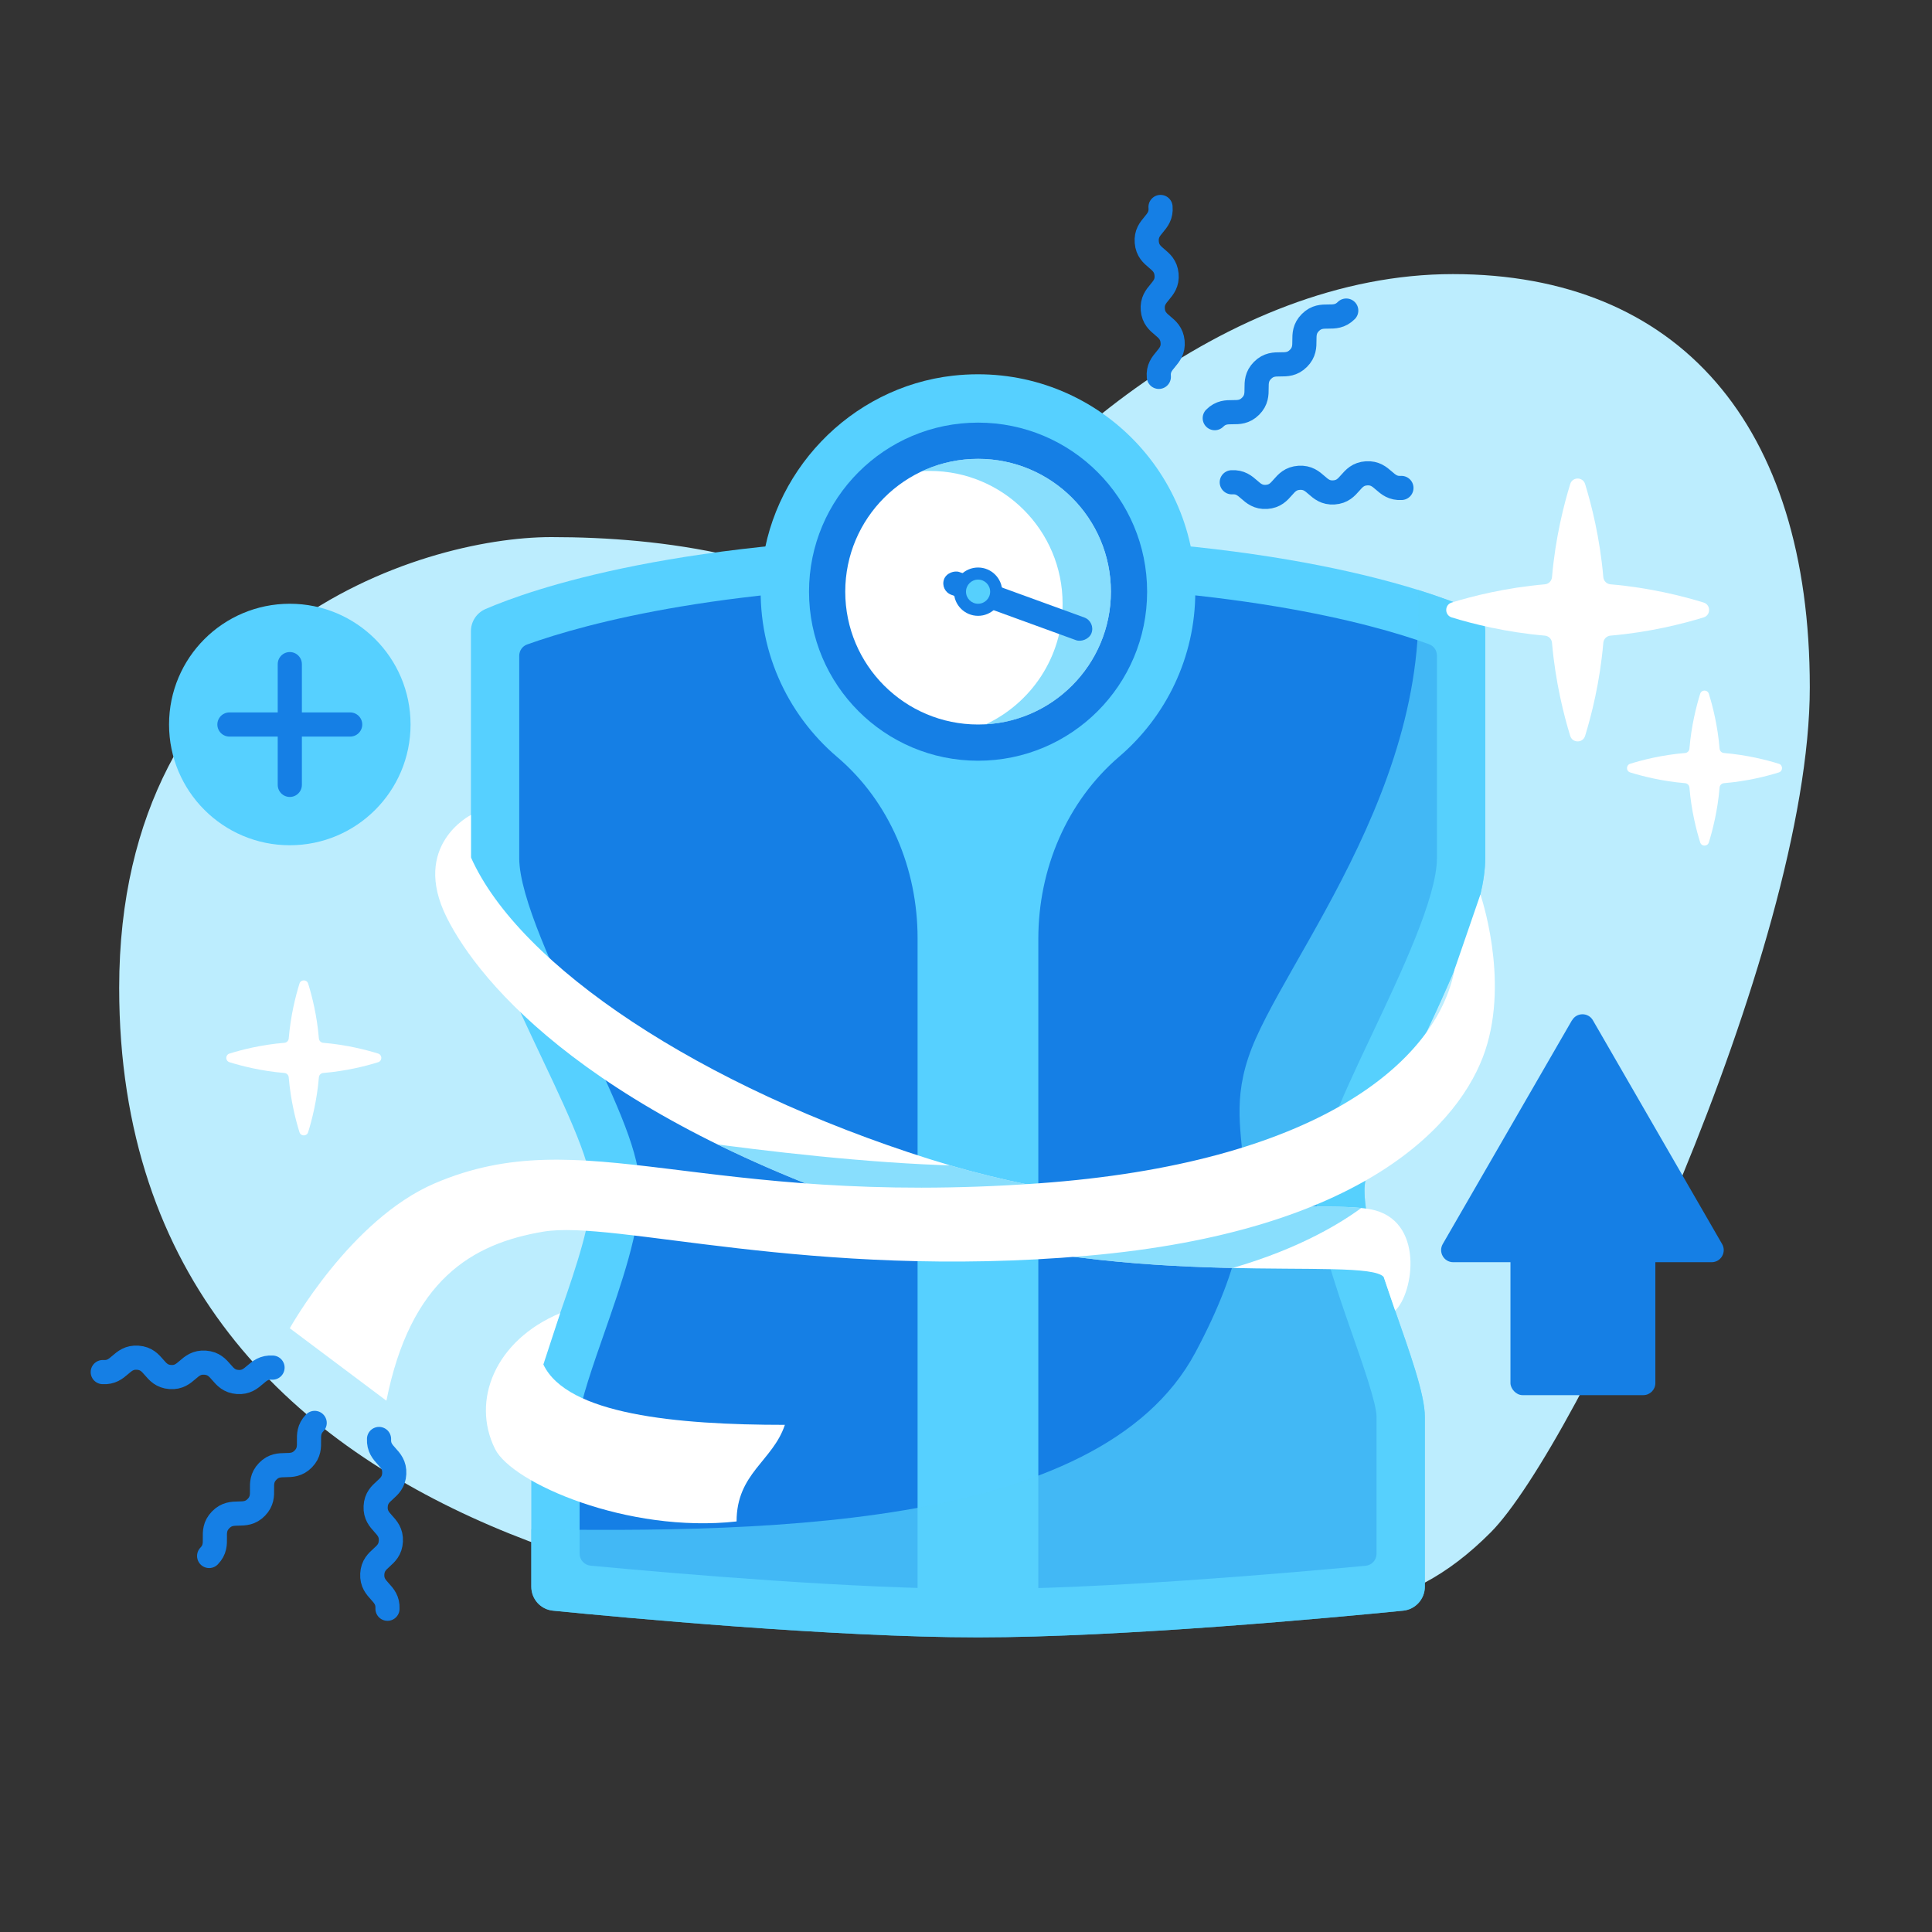
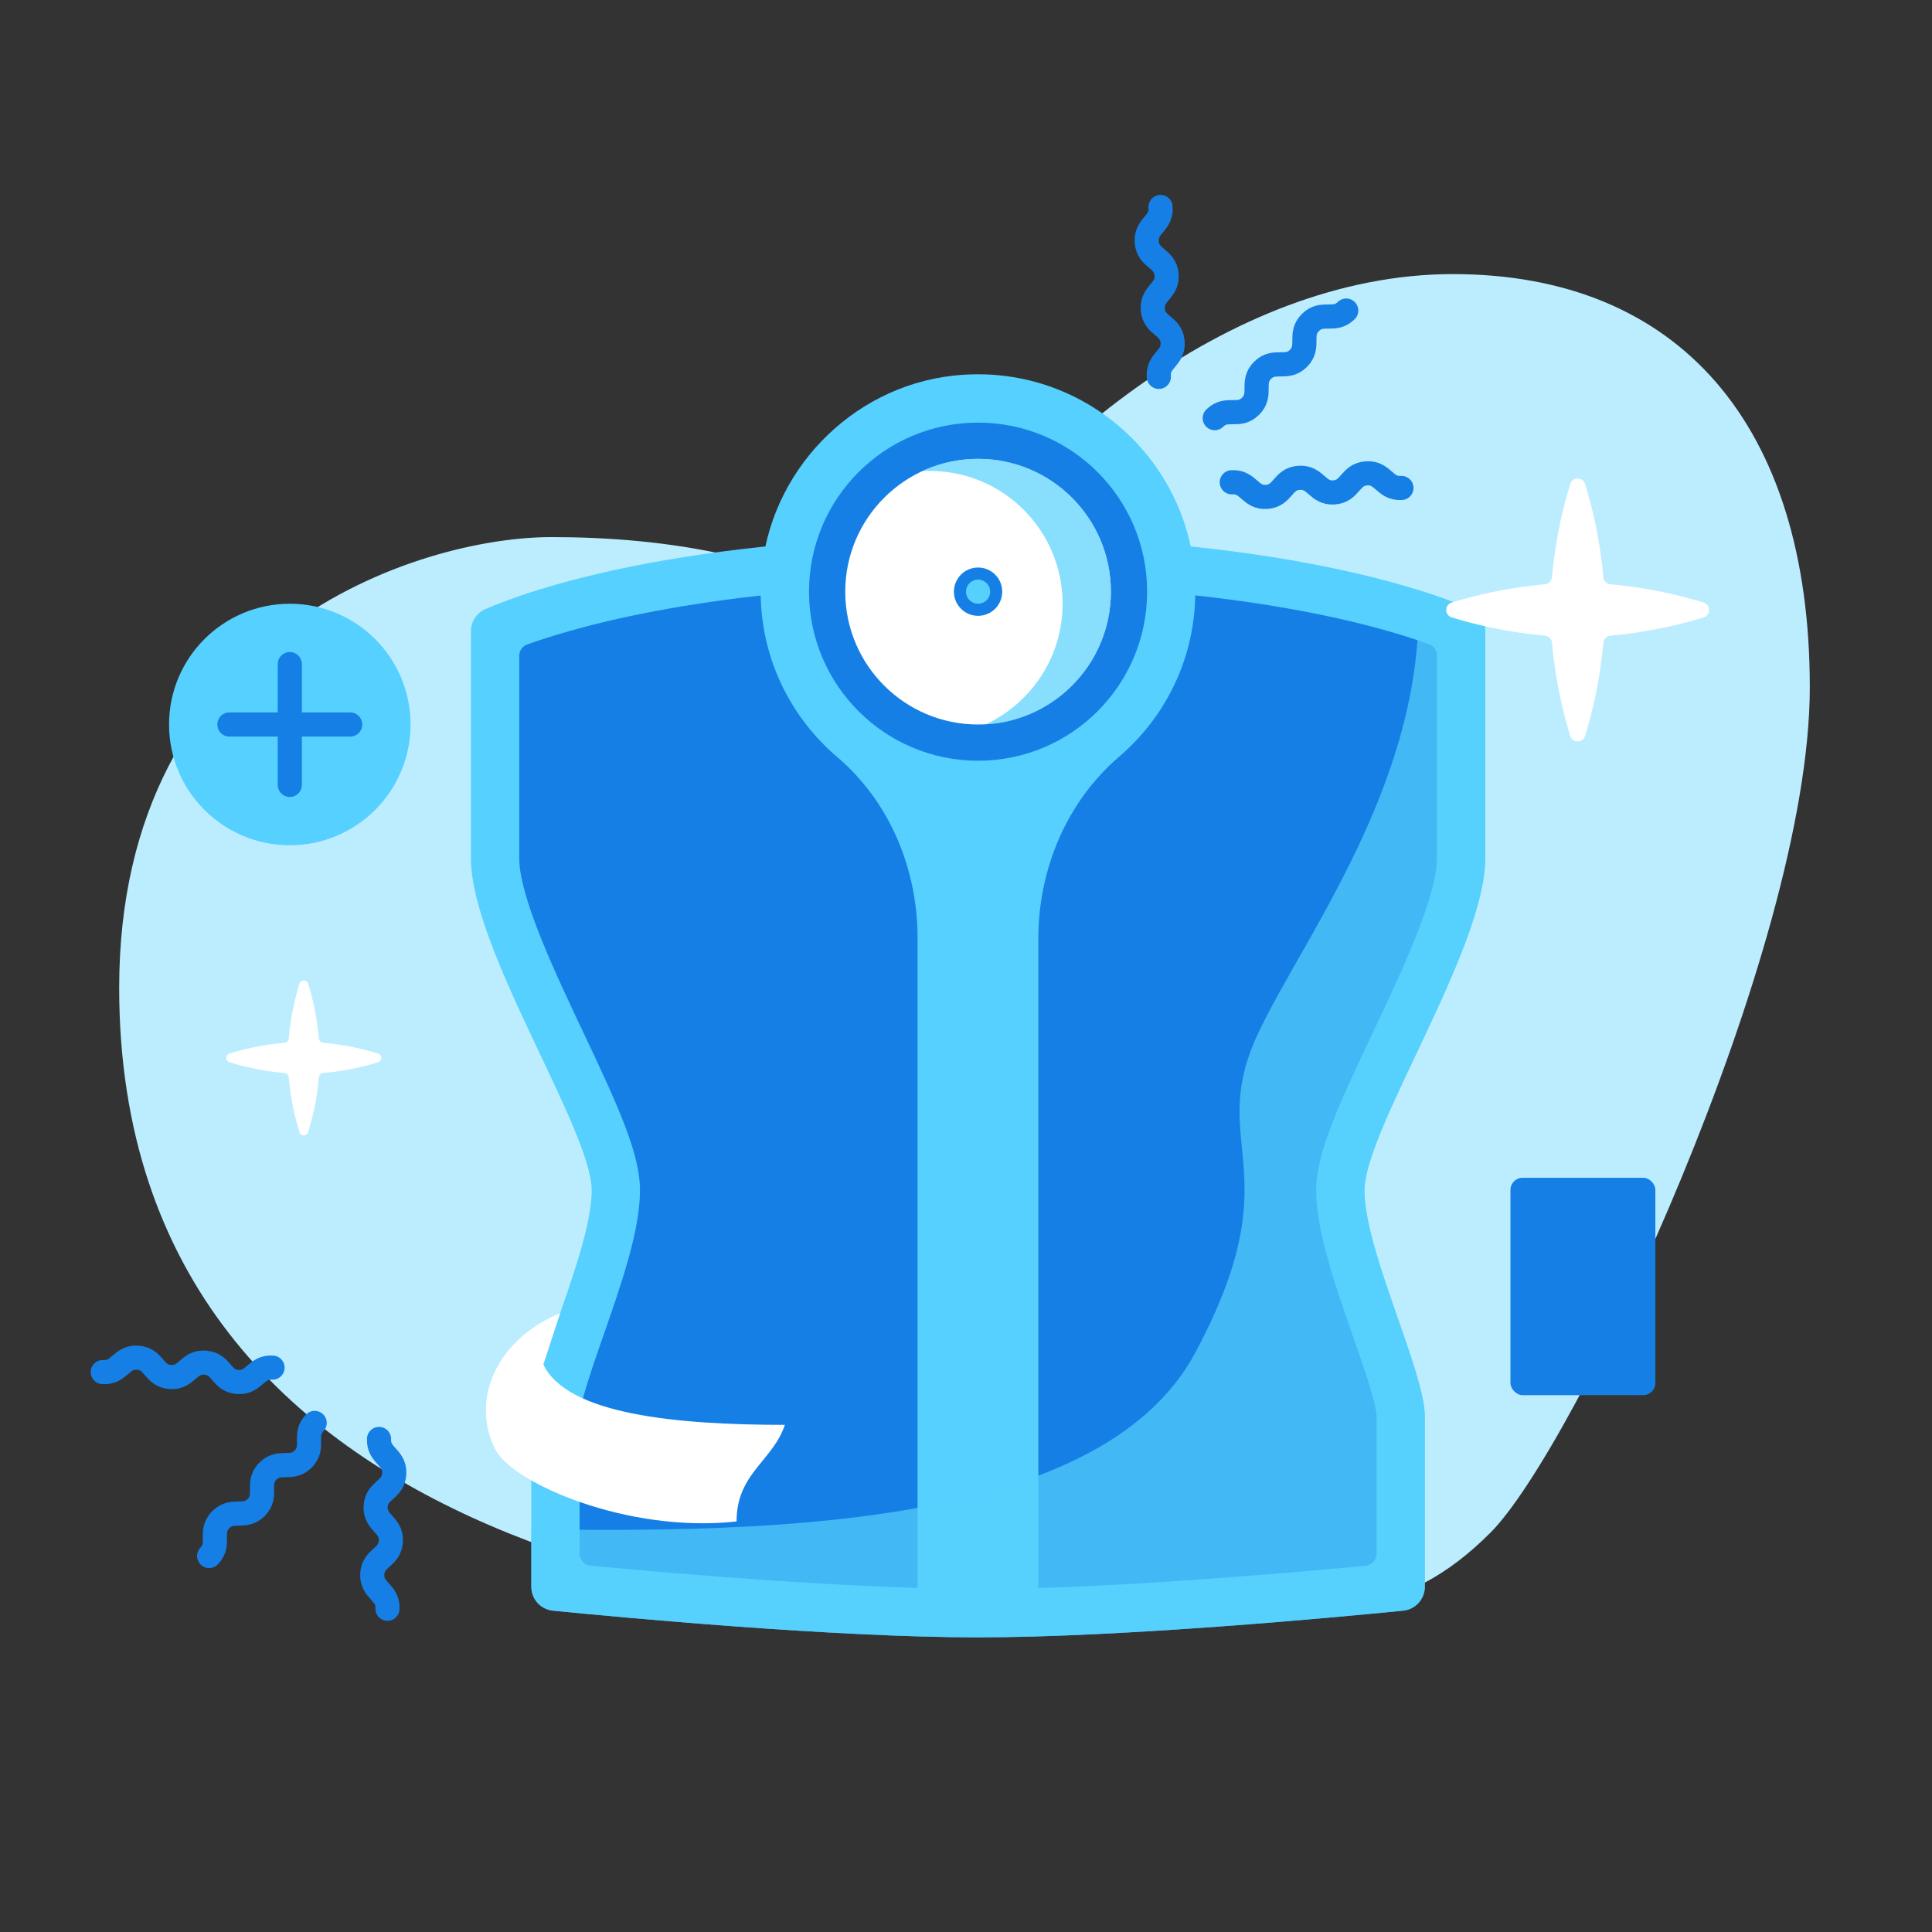
<svg xmlns="http://www.w3.org/2000/svg" viewBox="0 0 160 160">
  <rect x="0" y="0" width="160" height="160" fill="#333333" stroke="none" />
  <defs>
    <style>
      .cls-1, .cls-2 {
        fill: none;
      }

      .cls-3 {
        clip-path: url(#clippath);
      }

      .cls-4 {
        fill: #fff;
      }

      .cls-5 {
        fill: #bcedfe;
      }

      .cls-6 {
        fill: #157fe5;
      }

      .cls-7 {
        fill: #56d0ff;
      }

      .cls-8, .cls-9 {
        fill: #56d0fd;
      }

      .cls-10 {
        clip-path: url(#clippath-1);
      }

      .cls-2 {
        stroke: #157fe5;
        stroke-linecap: round;
        stroke-linejoin: round;
        stroke-width: 2px;
      }

      .cls-9 {
        mix-blend-mode: multiply;
        opacity: .7;
      }

      .cls-11 {
        isolation: isolate;
      }
    </style>
    <clipPath id="clippath">
      <path d="M123,52.27c0-.8-.47-1.52-1.2-1.83-3.7-1.6-16.2-6.04-40.8-6.04s-37.1,4.44-40.8,6.04c-.73,.32-1.2,1.04-1.2,1.83v18.81c0,7.5,10,22.5,10,27.5s-5,15-5,18.75v14.07c0,1.03,.77,1.89,1.8,1.99,5.64,.56,23.3,2.21,35.2,2.21s29.57-1.65,35.2-2.21c1.02-.1,1.8-.96,1.8-1.99v-14.07c0-3.75-5-13.75-5-18.75s10-20,10-27.5v-18.81Z" class="cls-1" />
    </clipPath>
    <clipPath id="clippath-1">
      <path d="M39,67.5v3.5c4,9,19,19,38,25,17.58,5.55,32.02,3.3,36.51,4.15s3.58,6.94,2.03,8.39l-.95-2.79c-1.6-1.76-20.6,1.24-38.7-4.48-26.83-8.47-36.19-19.88-38.89-25.28-3-6,2-8.5,2-8.5Z" class="cls-4" />
    </clipPath>
  </defs>
  <g class="cls-11">
    <g data-name="Layer 3" id="Layer_3">
      <path d="M75.21,52.26c8.79-14.26,26.44-29.56,45.11-29.56s29.56,12.44,29.56,34.22-19.44,63-26.44,70c-7,7-14,7.78-35.78,7.78S9.87,130.04,9.87,81.81c0-29.56,24.89-37.33,35.78-37.33,9.33,0,20.35,1.52,29.56,7.78Z" class="cls-5" />
      <path d="M123,52.27c0-.8-.47-1.52-1.2-1.83-3.7-1.6-16.2-6.04-40.8-6.04s-37.1,4.44-40.8,6.04c-.73,.32-1.2,1.04-1.2,1.83v18.81c0,7.5,10,22.5,10,27.5s-5,15-5,18.75v14.07c0,1.03,.77,1.89,1.8,1.99,5.64,.56,23.3,2.21,35.2,2.21s29.57-1.65,35.2-2.21c1.02-.1,1.8-.96,1.8-1.99v-14.07c0-3.75-5-13.75-5-18.75s10-20,10-27.5v-18.81Z" class="cls-7" />
      <path d="M81,131.59c-10.15,0-24.8-1.24-32.1-1.93-.51-.05-.9-.48-.9-1v-11.35c0-1.06,1.16-4.39,2.01-6.82,1.47-4.22,2.99-8.58,2.99-11.93,0-2.99-1.76-6.86-4.63-12.93-2.39-5.05-5.37-11.34-5.37-14.57v-16.75c0-.42,.26-.8,.66-.94,4.92-1.76,16.73-4.98,37.34-4.98s32.48,3.19,37.34,4.96c.4,.14,.66,.52,.66,.94v16.78c0,3.23-2.98,9.52-5.37,14.57-2.87,6.06-4.63,9.93-4.63,12.93,0,3.36,1.52,7.72,2.99,11.93,.85,2.43,2.01,5.75,2.01,6.82v11.35c0,.52-.39,.95-.9,1-7.3,.68-21.94,1.93-32.1,1.93Z" class="cls-6" />
      <path d="M99,49c0-10.62-9.2-19.09-20.06-17.89-8.53,.95-15.3,8.04-15.9,16.6-.42,6,2.12,11.43,6.29,14.98,4.36,3.71,6.66,9.28,6.66,15v55.3h10v-55.25c0-5.75,2.34-11.35,6.71-15.09,3.85-3.3,6.29-8.19,6.29-13.66Z" class="cls-7" />
      <circle r="14" cy="49" cx="81" class="cls-6" />
      <circle r="11" cy="49" cx="81" class="cls-4" />
      <path d="M92,49c0,5.87-4.59,10.66-10.37,10.99,3.76-1.76,6.37-5.57,6.37-9.99,0-6.08-4.92-11-11-11-.21,0-.42,.01-.63,.01,1.4-.65,2.97-1.01,4.63-1.01,6.08,0,11,4.92,11,11Z" class="cls-9" />
-       <rect transform="translate(160.29 -11.84) rotate(110)" ry="1" rx="1" height="13" width="2" y="43.7" x="83.29" class="cls-6" />
      <circle r="2" cy="49" cx="81" class="cls-6" />
      <circle r="1" cy="49" cx="81" class="cls-8" />
      <g class="cls-3">
        <path d="M40.86,126.59c21.14,.41,50.14,.41,58.14-14.59s1-17,5-26,18-26,12-45l14.3,1-4.3,97-87,2,1.86-14.41Z" class="cls-9" />
      </g>
      <g>
-         <path d="M39,67.5v3.5c4,9,19,19,38,25,17.58,5.55,32.02,3.3,36.51,4.15s3.58,6.94,2.03,8.39l-.95-2.79c-1.6-1.76-20.6,1.24-38.7-4.48-26.83-8.47-36.19-19.88-38.89-25.28-3-6,2-8.5,2-8.5Z" class="cls-4" />
        <g class="cls-10">
-           <path d="M114,99s-7,7-24,8-36-13-36-13c0,0,25,4,35,2s20,0,25,3Z" class="cls-9" />
-         </g>
+           </g>
      </g>
-       <path d="M120.46,80.3c-1.46,7.7-11.5,16.06-34.46,17.7-28,2-37.67-5.28-50,0-7,3-12,12-12,12l8,6c2-10,7.08-13.01,13-14s22,4,45,2,31-11,33-17-.4-12.92-.4-12.92l-2.14,6.21Z" class="cls-4" />
      <path d="M46.39,108.75c-5.39,2.25-7.39,7.25-5.39,11.25,1.41,2.83,11,7,20,6,0-4,3-5,4-8-9,0-18.04-.86-20-5l1.39-4.25Z" class="cls-4" />
      <g>
        <path d="M26.06,117.84c-.97,1,.03,1.98-.94,2.98s-1.98,.03-2.95,1.03,.03,1.98-.94,2.98-1.98,.03-2.96,1.04,.03,1.98-.95,2.99" class="cls-2" />
        <path d="M22.57,113.26c-1.39-.1-1.5,1.29-2.89,1.19s-1.29-1.5-2.69-1.6-1.5,1.29-2.89,1.19-1.29-1.5-2.69-1.6c-1.4-.1-1.5,1.29-2.9,1.19" class="cls-2" />
        <path d="M31.39,119.17c-.07,1.4,1.33,1.47,1.26,2.87s-1.47,1.33-1.54,2.72,1.33,1.47,1.26,2.87-1.47,1.33-1.54,2.73,1.33,1.47,1.26,2.87" class="cls-2" />
      </g>
      <g>
        <path d="M100.6,34.63c.99-.99,1.98,0,2.97-.99s0-1.98,.99-2.97,1.98,0,2.97-.99,0-1.98,.99-2.97,1.98,0,2.97-.99" class="cls-2" />
        <path d="M95.97,31.21c-.13-1.39,1.27-1.52,1.14-2.91s-1.52-1.27-1.64-2.66,1.27-1.52,1.14-2.91-1.52-1.27-1.64-2.67,1.27-1.52,1.14-2.92" class="cls-2" />
        <path d="M102.01,39.94c1.4-.09,1.49,1.3,2.88,1.21s1.3-1.49,2.7-1.58,1.49,1.3,2.88,1.21,1.31-1.49,2.7-1.58,1.49,1.3,2.89,1.21" class="cls-2" />
      </g>
      <path d="M133.37,52.64c3.26-.28,6.03-.99,7.72-1.51,.6-.19,.6-1.04,0-1.23-1.69-.52-4.45-1.23-7.72-1.51-.31-.03-.56-.27-.59-.59-.28-3.26-.99-6.03-1.51-7.72-.19-.6-1.04-.6-1.23,0-.52,1.69-1.23,4.45-1.51,7.72-.03,.31-.27,.56-.59,.59-3.26,.28-6.03,.99-7.72,1.51-.6,.19-.6,1.04,0,1.23,1.69,.52,4.45,1.23,7.72,1.51,.31,.03,.56,.27,.59,.59,.28,3.26,.99,6.03,1.51,7.72,.19,.6,1.04,.6,1.23,0,.52-1.69,1.23-4.45,1.51-7.72,.03-.31,.27-.56,.59-.59Z" class="cls-4" />
-       <path d="M142.76,64.86c1.93-.16,3.56-.58,4.55-.89,.36-.11,.36-.61,0-.72-1-.31-2.63-.73-4.55-.89-.18-.02-.33-.16-.35-.35-.16-1.93-.58-3.56-.89-4.55-.11-.36-.61-.36-.72,0-.31,1-.73,2.63-.89,4.55-.02,.18-.16,.33-.35,.35-1.93,.16-3.56,.58-4.55,.89-.36,.11-.36,.61,0,.72,1,.31,2.63,.73,4.55,.89,.18,.02,.33,.16,.35,.35,.16,1.93,.58,3.56,.89,4.55,.11,.36,.61,.36,.72,0,.31-1,.73-2.63,.89-4.55,.02-.18,.16-.33,.35-.35Z" class="cls-4" />
+       <path d="M142.76,64.86Z" class="cls-4" />
      <path d="M26.76,88.86c1.93-.16,3.56-.58,4.55-.89,.36-.11,.36-.61,0-.72-1-.31-2.63-.73-4.55-.89-.18-.02-.33-.16-.35-.35-.16-1.93-.58-3.56-.89-4.55-.11-.36-.61-.36-.72,0-.31,1-.73,2.63-.89,4.55-.02,.18-.16,.33-.35,.35-1.93,.16-3.56,.58-4.55,.89-.36,.11-.36,.61,0,.72,1,.31,2.63,.73,4.55,.89,.18,.02,.33,.16,.35,.35,.16,1.93,.58,3.56,.89,4.55,.11,.36,.61,.36,.72,0,.31-1,.73-2.63,.89-4.55,.02-.18,.16-.33,.35-.35Z" class="cls-4" />
      <g>
-         <path d="M130.18,84.5l-10.7,18.53c-.38,.67,.1,1.5,.87,1.5h21.4c.77,0,1.25-.83,.87-1.5l-10.7-18.53c-.38-.67-1.35-.67-1.73,0Z" class="cls-6" />
        <rect transform="translate(262.18 213.07) rotate(180)" ry="1" rx="1" height="18" width="12" y="97.53" x="125.09" class="cls-6" />
      </g>
      <g>
        <circle r="10" cy="60" cx="24" class="cls-7" />
        <line y2="65" x2="24" y1="55" x1="24" class="cls-2" />
        <line y2="60" x2="19" y1="60" x1="29" class="cls-2" />
      </g>
    </g>
  </g>
</svg>